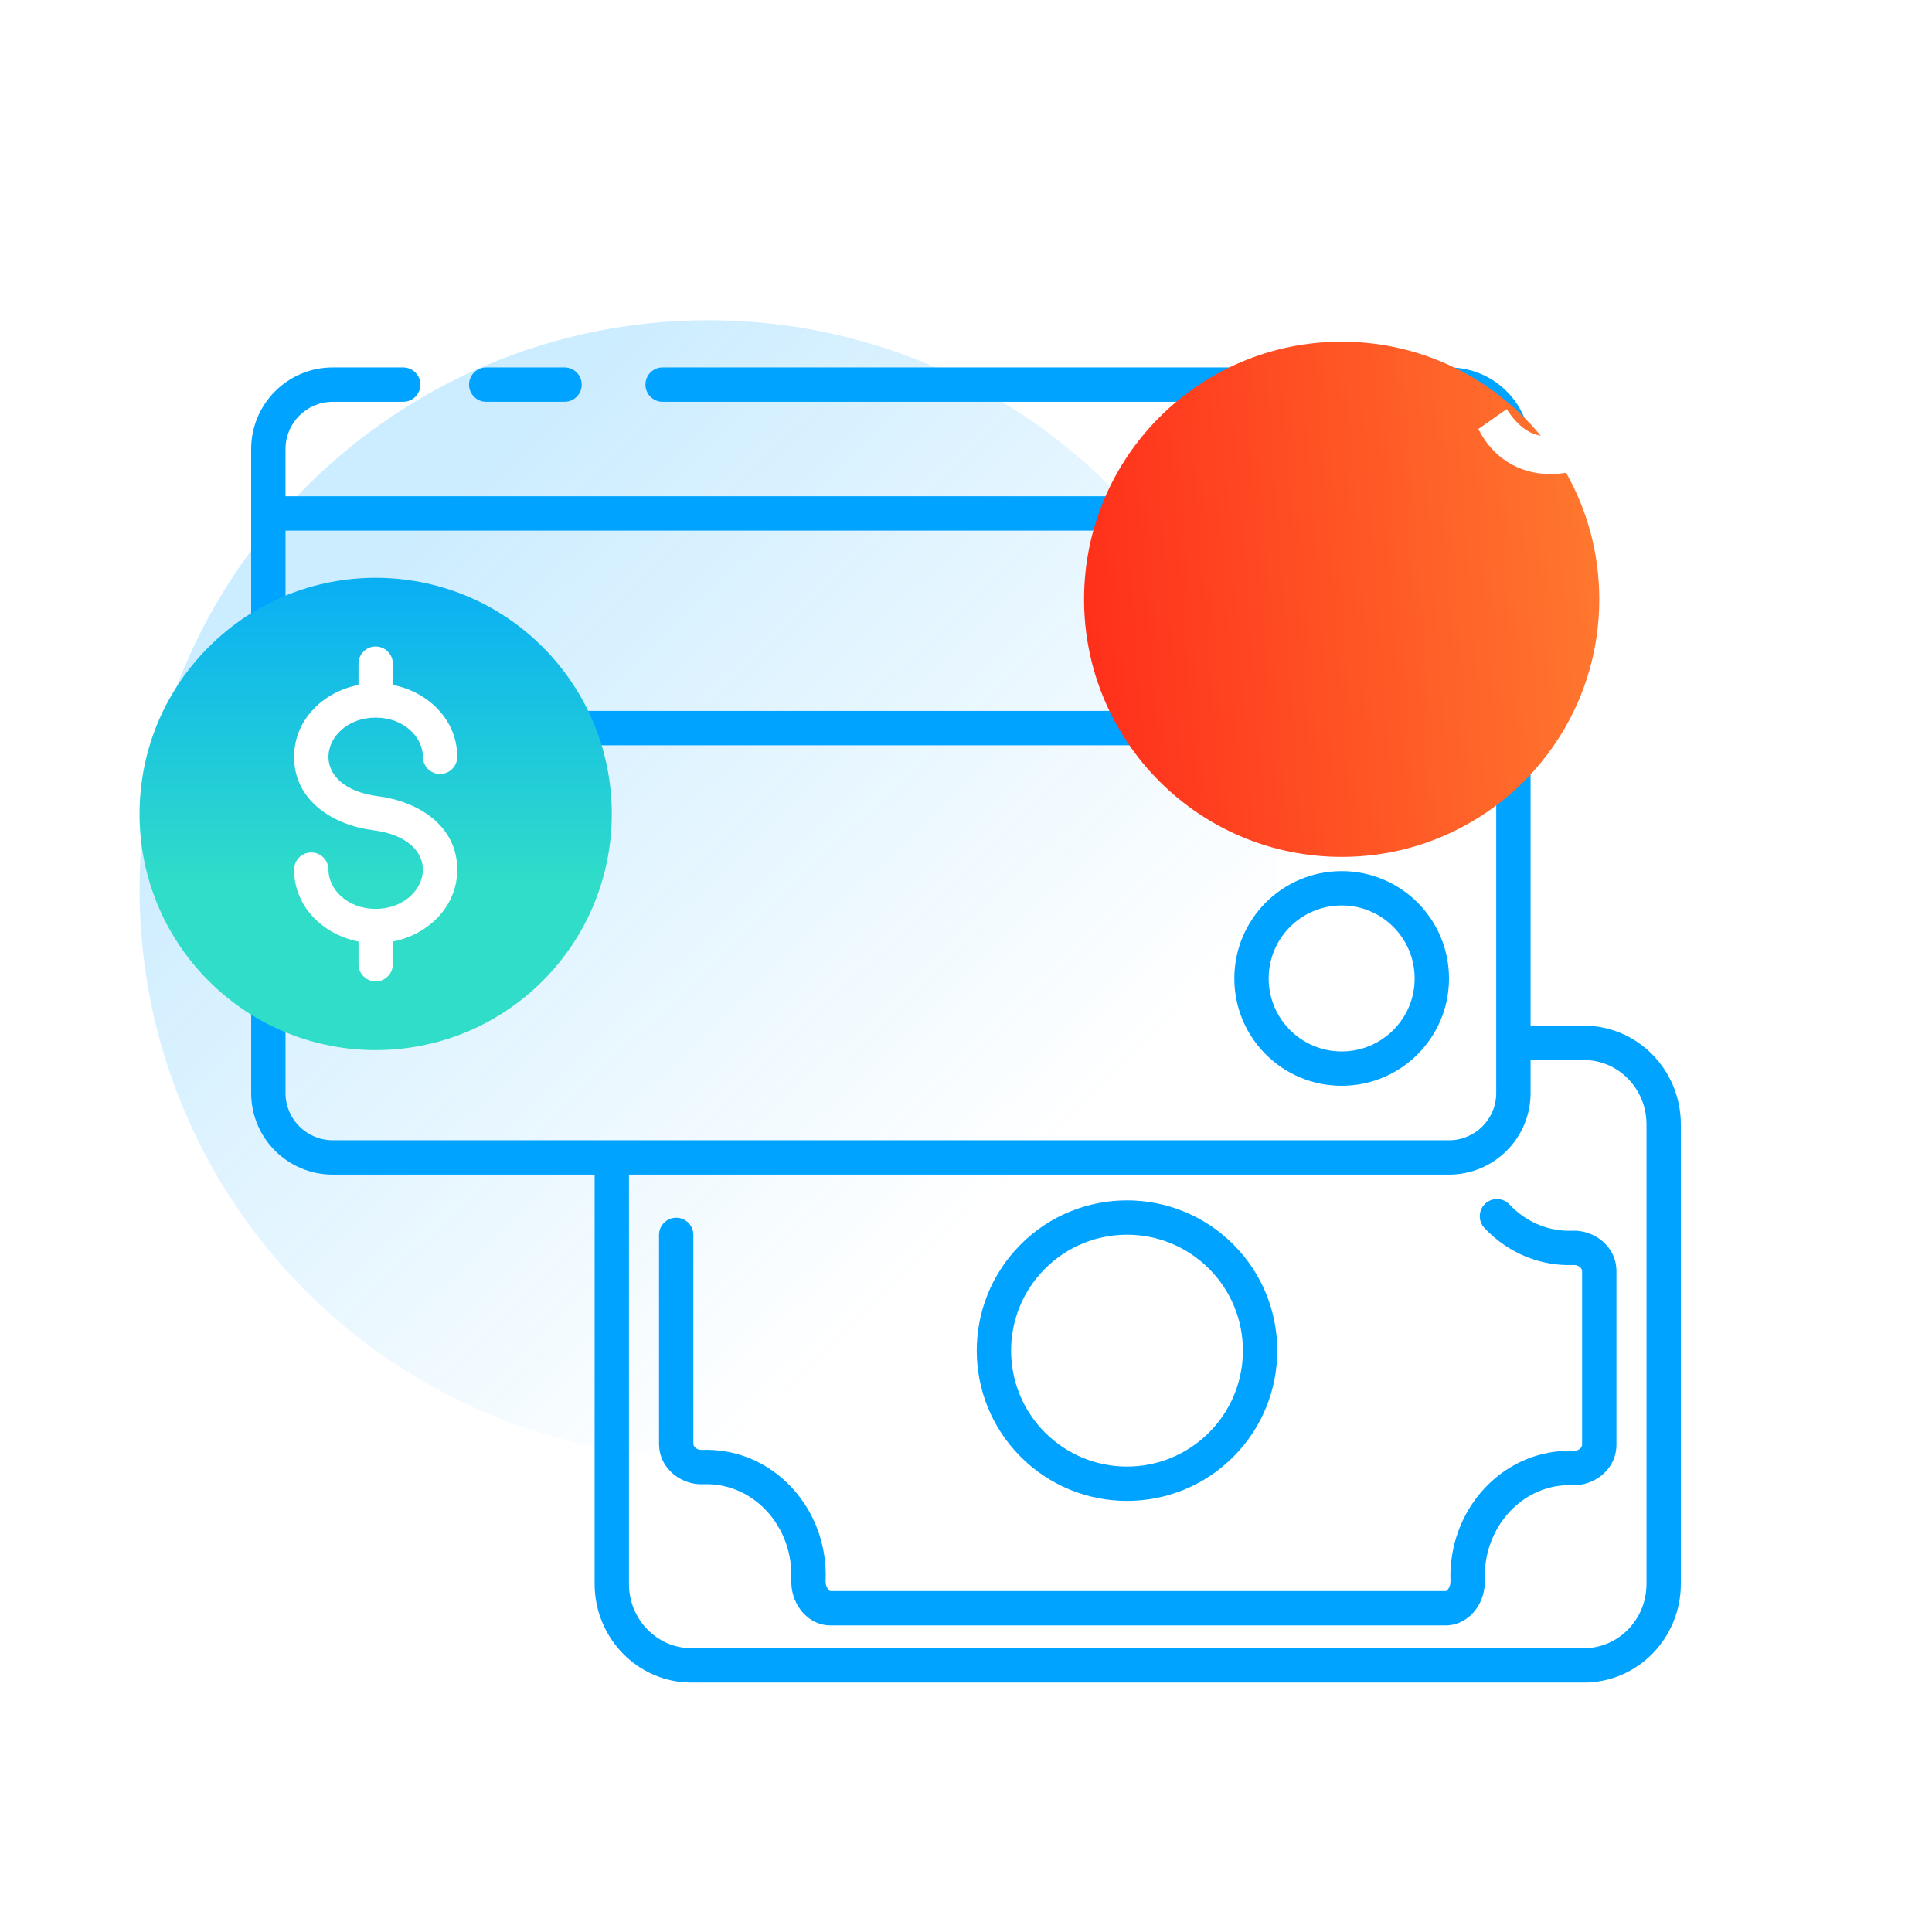
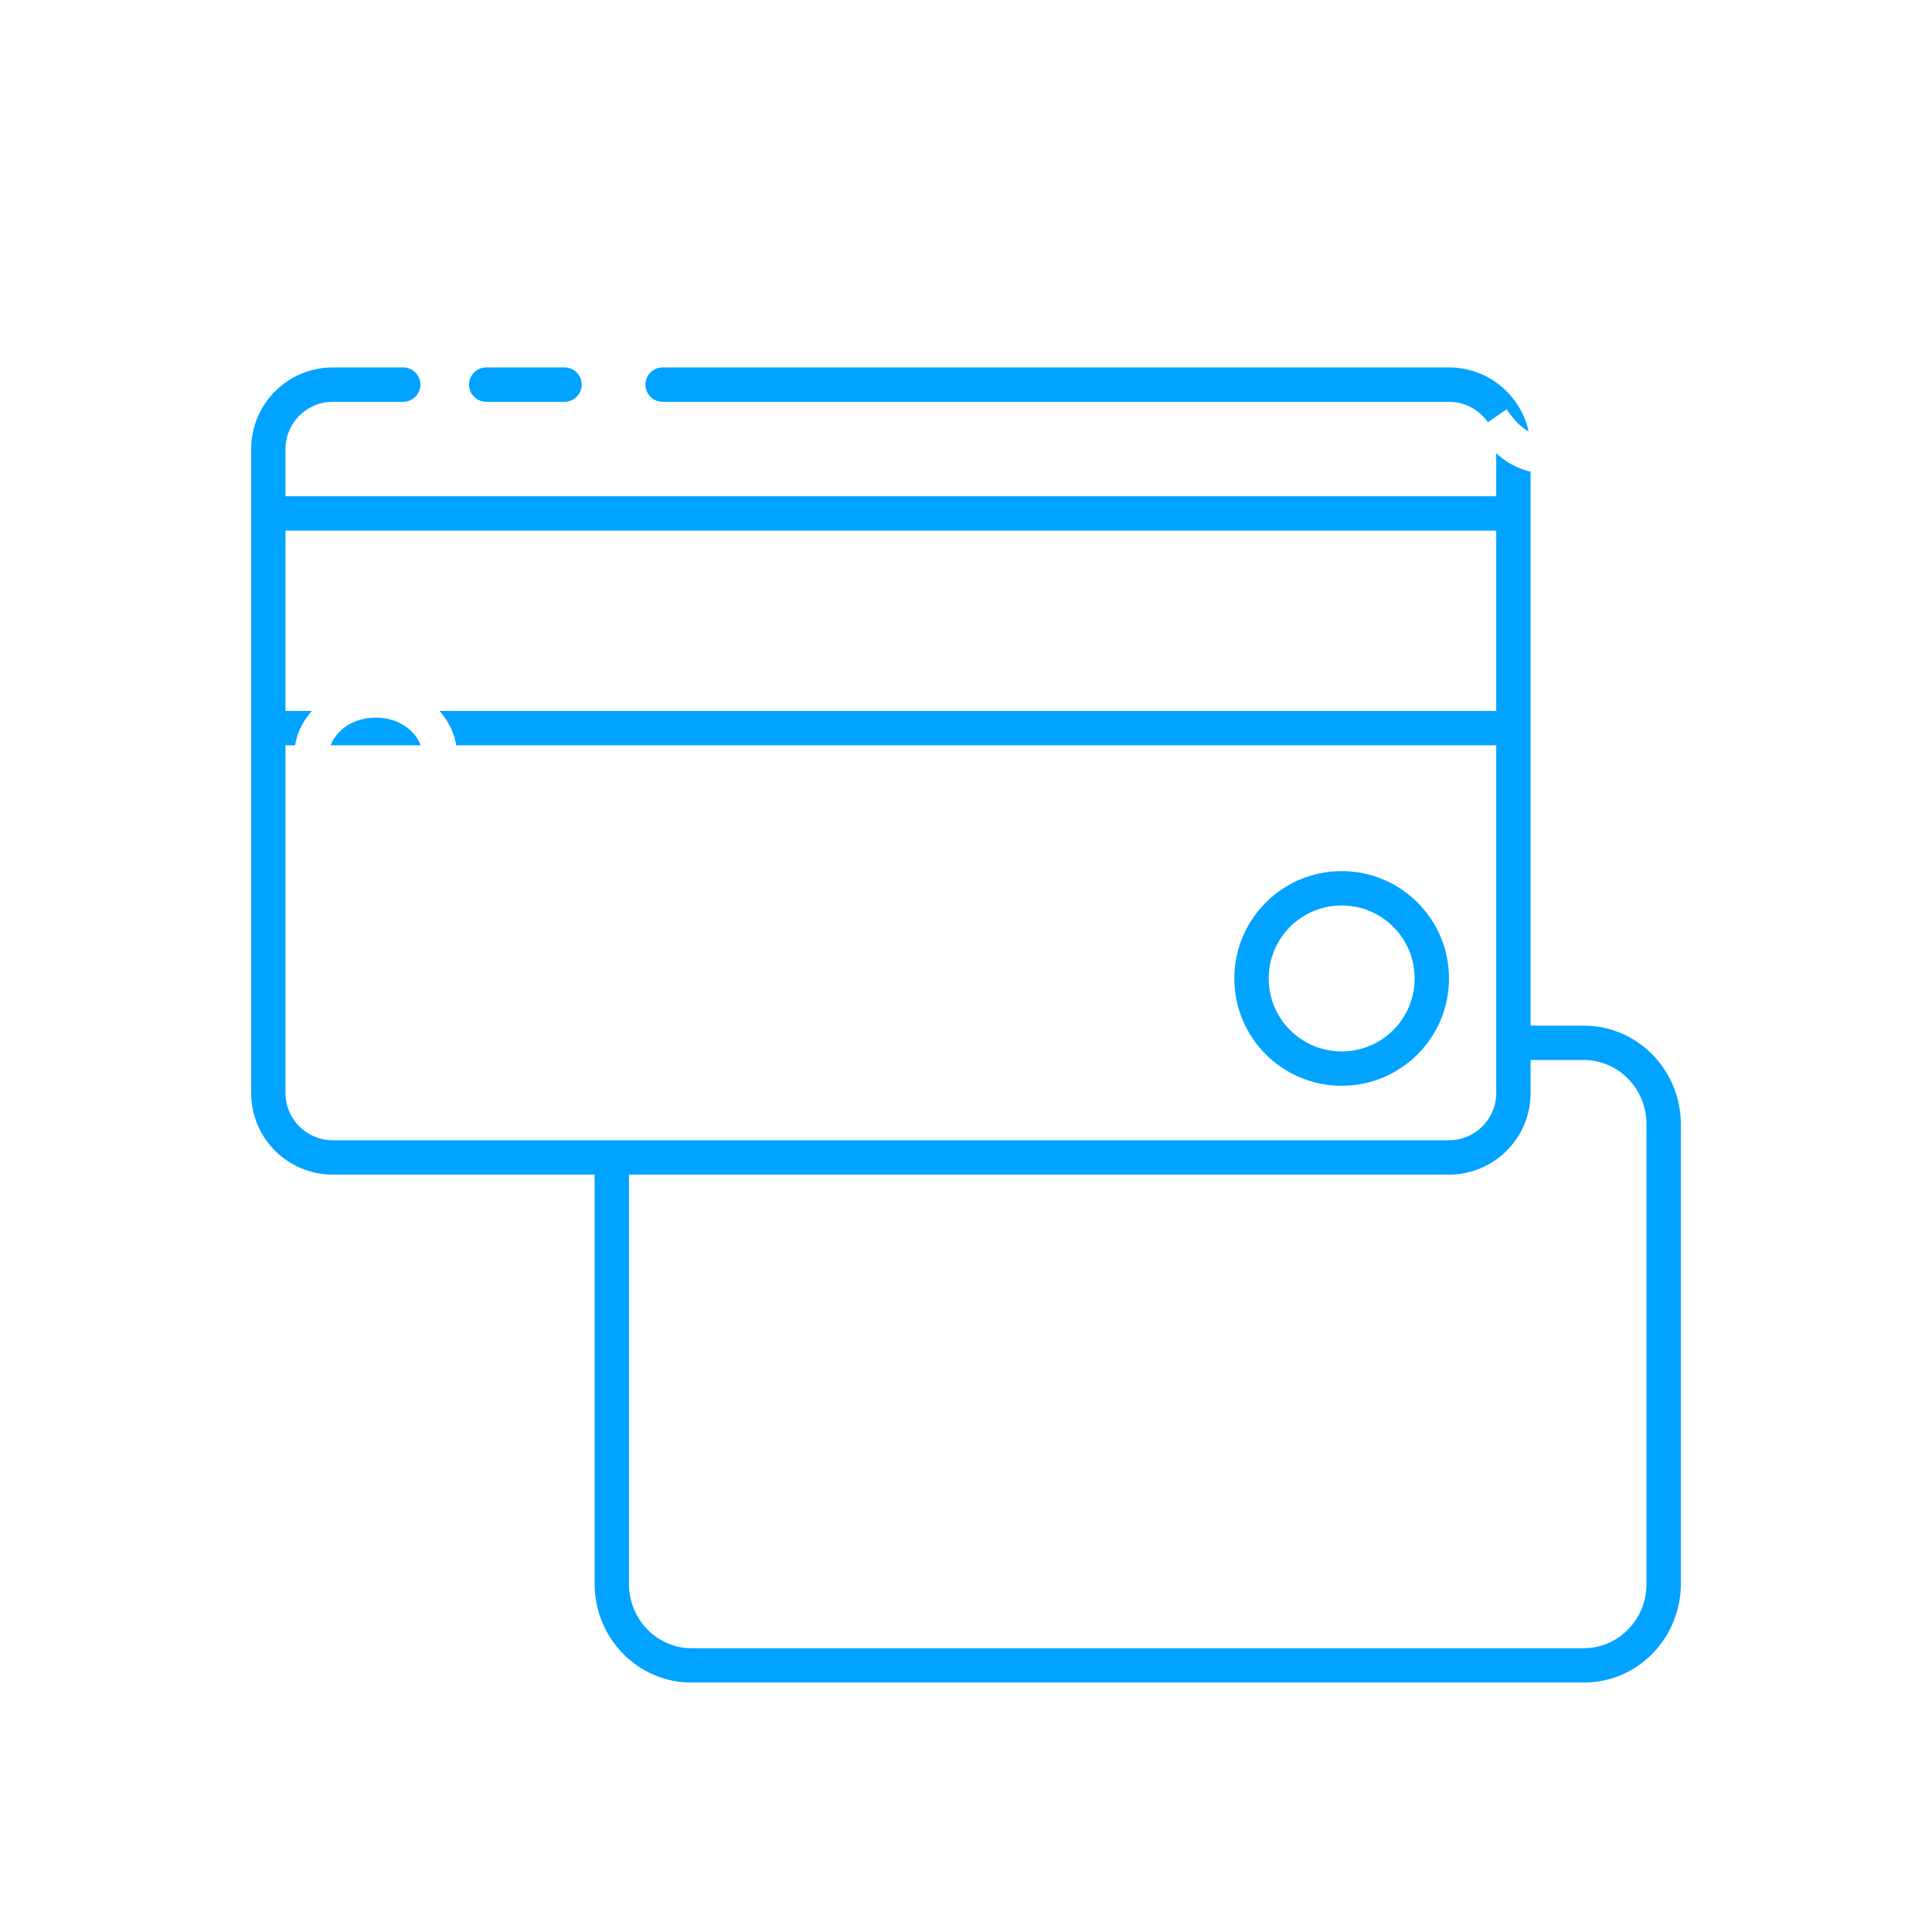
<svg xmlns="http://www.w3.org/2000/svg" width="90" height="90" viewBox="0 0 90 90" fill="none">
-   <path opacity="0.2" d="M59.5 41.417C59.5 56.053 47.636 67.918 33 67.918C18.364 67.918 6.5 56.053 6.5 41.417C6.5 26.782 18.364 14.918 33 14.918C47.636 14.918 59.5 26.782 59.5 41.417Z" fill="url(#paint0_linear)" />
  <path fill-rule="evenodd" clip-rule="evenodd" d="M15.5 18.718C14.285 18.718 13.3 19.703 13.3 20.918V50.917C13.3 52.133 14.285 53.117 15.5 53.117H67.5C68.715 53.117 69.7 52.133 69.7 50.917V20.918C69.7 19.703 68.715 18.718 67.5 18.718H30.867C30.425 18.718 30.067 18.359 30.067 17.918C30.067 17.476 30.425 17.117 30.867 17.117H67.5C69.599 17.117 71.3 18.819 71.3 20.918V50.917C71.3 53.016 69.599 54.718 67.5 54.718H15.5C13.401 54.718 11.7 53.016 11.7 50.917V20.918C11.7 18.819 13.401 17.117 15.5 17.117H18.783C19.225 17.117 19.583 17.476 19.583 17.918C19.583 18.359 19.225 18.718 18.783 18.718H15.5ZM21.85 17.918C21.85 17.476 22.208 17.117 22.65 17.117H26.298C26.739 17.117 27.098 17.476 27.098 17.918C27.098 18.359 26.739 18.718 26.298 18.718H22.65C22.208 18.718 21.85 18.359 21.85 17.918Z" fill="#00A3FF" />
  <path fill-rule="evenodd" clip-rule="evenodd" d="M70.5 24.718H12.5V23.117H70.5V24.718ZM12.5 33.117H70.5V34.718H12.5V33.117Z" fill="#00A3FF" />
  <path fill-rule="evenodd" clip-rule="evenodd" d="M70.2 48.58C70.2 48.138 70.558 47.78 71 47.78H73.785C76.295 47.78 78.3 49.855 78.3 52.378V73.783C78.3 76.305 76.295 78.38 73.785 78.38H32.215C29.705 78.38 27.7 76.305 27.7 73.783V54.43C27.7 53.988 28.058 53.63 28.5 53.63C28.942 53.63 29.3 53.988 29.3 54.43V73.783C29.3 75.455 30.622 76.78 32.215 76.78H73.785C75.379 76.78 76.7 75.455 76.7 73.783V52.378C76.7 50.705 75.379 49.38 73.785 49.38H71C70.558 49.38 70.2 49.022 70.2 48.58Z" fill="#00A3FF" />
-   <path fill-rule="evenodd" clip-rule="evenodd" d="M69.185 56.074C69.507 55.771 70.013 55.786 70.316 56.108C71.132 56.974 72.202 57.375 73.25 57.331C74.231 57.289 75.3 58.032 75.3 59.222L75.3 67.293C75.3 68.48 74.237 69.222 73.259 69.185C72.215 69.144 71.151 69.545 70.339 70.408C69.521 71.277 69.125 72.438 69.168 73.597C69.187 74.104 69.029 74.609 68.731 75.001C68.429 75.398 67.947 75.718 67.34 75.718L38.69 75.718C38.08 75.718 37.597 75.394 37.295 74.995C36.997 74.6 36.84 74.091 36.862 73.582C36.913 72.414 36.517 71.24 35.693 70.364C34.875 69.496 33.803 69.096 32.753 69.142C31.771 69.185 30.7 68.442 30.7 67.25L30.7 57.527C30.7 57.085 31.058 56.727 31.5 56.727C31.942 56.727 32.3 57.085 32.3 57.527L32.3 67.25C32.3 67.316 32.327 67.382 32.399 67.444C32.477 67.51 32.584 67.548 32.683 67.543C34.195 67.477 35.719 68.058 36.857 69.267C38 70.481 38.529 72.084 38.461 73.651C38.454 73.797 38.503 73.939 38.572 74.031C38.637 74.118 38.682 74.118 38.69 74.118L67.34 74.118C67.348 74.118 67.392 74.118 67.457 74.032C67.526 73.942 67.575 73.802 67.569 73.657C67.512 72.102 68.041 70.514 69.174 69.311C70.306 68.109 71.818 67.528 73.321 67.586C73.419 67.59 73.525 67.552 73.602 67.486C73.673 67.424 73.7 67.358 73.7 67.293L73.7 59.222C73.7 59.157 73.673 59.09 73.602 59.029C73.524 58.962 73.417 58.925 73.318 58.929C71.809 58.993 70.288 58.412 69.151 57.205C68.849 56.883 68.864 56.377 69.185 56.074Z" fill="#00A3FF" />
-   <path fill-rule="evenodd" clip-rule="evenodd" d="M48.682 66.736C50.791 68.845 54.209 68.845 56.318 66.736C58.427 64.627 58.427 61.208 56.318 59.099C54.209 56.99 50.791 56.99 48.682 59.099C46.573 61.208 46.573 64.627 48.682 66.736ZM47.55 67.867C50.284 70.601 54.716 70.601 57.45 67.867C60.183 65.134 60.183 60.701 57.45 57.968C54.716 55.234 50.284 55.234 47.55 57.968C44.817 60.701 44.817 65.134 47.55 67.867Z" fill="#00A3FF" />
  <path fill-rule="evenodd" clip-rule="evenodd" d="M62.5 48.98C64.378 48.98 65.9 47.458 65.9 45.58C65.9 43.702 64.378 42.18 62.5 42.18C60.622 42.18 59.1 43.702 59.1 45.58C59.1 47.458 60.622 48.98 62.5 48.98ZM62.5 50.58C65.261 50.58 67.5 48.342 67.5 45.58C67.5 42.819 65.261 40.58 62.5 40.58C59.739 40.58 57.5 42.819 57.5 45.58C57.5 48.342 59.739 50.58 62.5 50.58Z" fill="#00A3FF" />
-   <path d="M25.278 45.696C20.982 49.991 14.018 49.991 9.722 45.696C5.426 41.4 5.426 34.435 9.722 30.139C14.018 25.843 20.982 25.843 25.278 30.139C29.574 34.435 29.574 41.4 25.278 45.696Z" fill="url(#paint1_linear)" />
  <path fill-rule="evenodd" clip-rule="evenodd" d="M17.5 30.117C17.942 30.117 18.3 30.476 18.3 30.918L18.3 31.907C19.953 32.23 21.3 33.538 21.3 35.257C21.3 35.698 20.942 36.056 20.5 36.056C20.058 36.056 19.7 35.698 19.7 35.257C19.7 34.343 18.818 33.429 17.5 33.429C16.182 33.429 15.3 34.343 15.3 35.257C15.3 36.108 16.054 36.893 17.601 37.09C19.483 37.331 21.3 38.461 21.3 40.512C21.3 42.23 19.953 43.538 18.3 43.862L18.3 44.917C18.3 45.359 17.942 45.718 17.5 45.718C17.058 45.718 16.7 45.359 16.7 44.917L16.7 43.862C15.047 43.538 13.7 42.23 13.7 40.512C13.7 40.07 14.058 39.712 14.5 39.712C14.942 39.712 15.3 40.07 15.3 40.512C15.3 41.425 16.182 42.339 17.5 42.339C18.818 42.339 19.7 41.425 19.7 40.512C19.7 39.66 18.946 38.875 17.399 38.678C15.517 38.437 13.7 37.307 13.7 35.257C13.7 33.538 15.047 32.23 16.7 31.907L16.7 30.918C16.7 30.476 17.058 30.117 17.5 30.117Z" fill="white" />
  <g filter="url(#filter0_d)">
-     <circle cx="72.5" cy="17.918" r="12" fill="url(#paint2_linear)" />
-   </g>
+     </g>
  <path d="M75.714 18.893C75.714 18.166 75.504 17.549 75.07 17.059C74.636 16.57 74.118 16.233 73.488 16.066L75.532 13.181V12.678H69.582V14.386H72.662L70.73 17.087V17.578H71.892C73.124 17.578 73.782 18.053 73.782 18.907C73.782 19.79 73.11 20.335 72.172 20.335C71.318 20.335 70.744 19.901 70.184 19.061L68.868 19.985C69.498 21.259 70.702 22.085 72.228 22.085C74.146 22.085 75.714 20.756 75.714 18.893Z" fill="white" />
  <defs>
    <filter id="filter0_d" x="35.5" y="0.917" width="54" height="54" filterUnits="userSpaceOnUse" color-interpolation-filters="sRGB">
      <feFlood flood-opacity="0" result="BackgroundImageFix" />
      <feColorMatrix in="SourceAlpha" type="matrix" values="0 0 0 0 0 0 0 0 0 0 0 0 0 0 0 0 0 0 127 0" />
      <feOffset dx="-10" dy="10" />
      <feGaussianBlur stdDeviation="7.5" />
      <feColorMatrix type="matrix" values="0 0 0 0 1 0 0 0 0 0.478 0 0 0 0 0.184 0 0 0 0.4 0" />
      <feBlend mode="normal" in2="BackgroundImageFix" result="effect1_dropShadow" />
      <feBlend mode="normal" in="SourceGraphic" in2="effect1_dropShadow" result="shape" />
    </filter>
    <linearGradient id="paint0_linear" x1="20.118" y1="23.751" x2="48.826" y2="53.563" gradientUnits="userSpaceOnUse">
      <stop stop-color="#00A3FF" />
      <stop offset="1" stop-color="#00A3FF" stop-opacity="0" />
    </linearGradient>
    <linearGradient id="paint1_linear" x1="16.439" y1="23.422" x2="16.439" y2="41.099" gradientUnits="userSpaceOnUse">
      <stop stop-color="#00A3FF" />
      <stop offset="1" stop-color="#2FDDC8" />
    </linearGradient>
    <linearGradient id="paint2_linear" x1="84.5" y1="5.917" x2="58.822" y2="7.872" gradientUnits="userSpaceOnUse">
      <stop stop-color="#FF7A2F" />
      <stop offset="1" stop-color="#FF2D1A" />
    </linearGradient>
  </defs>
</svg>